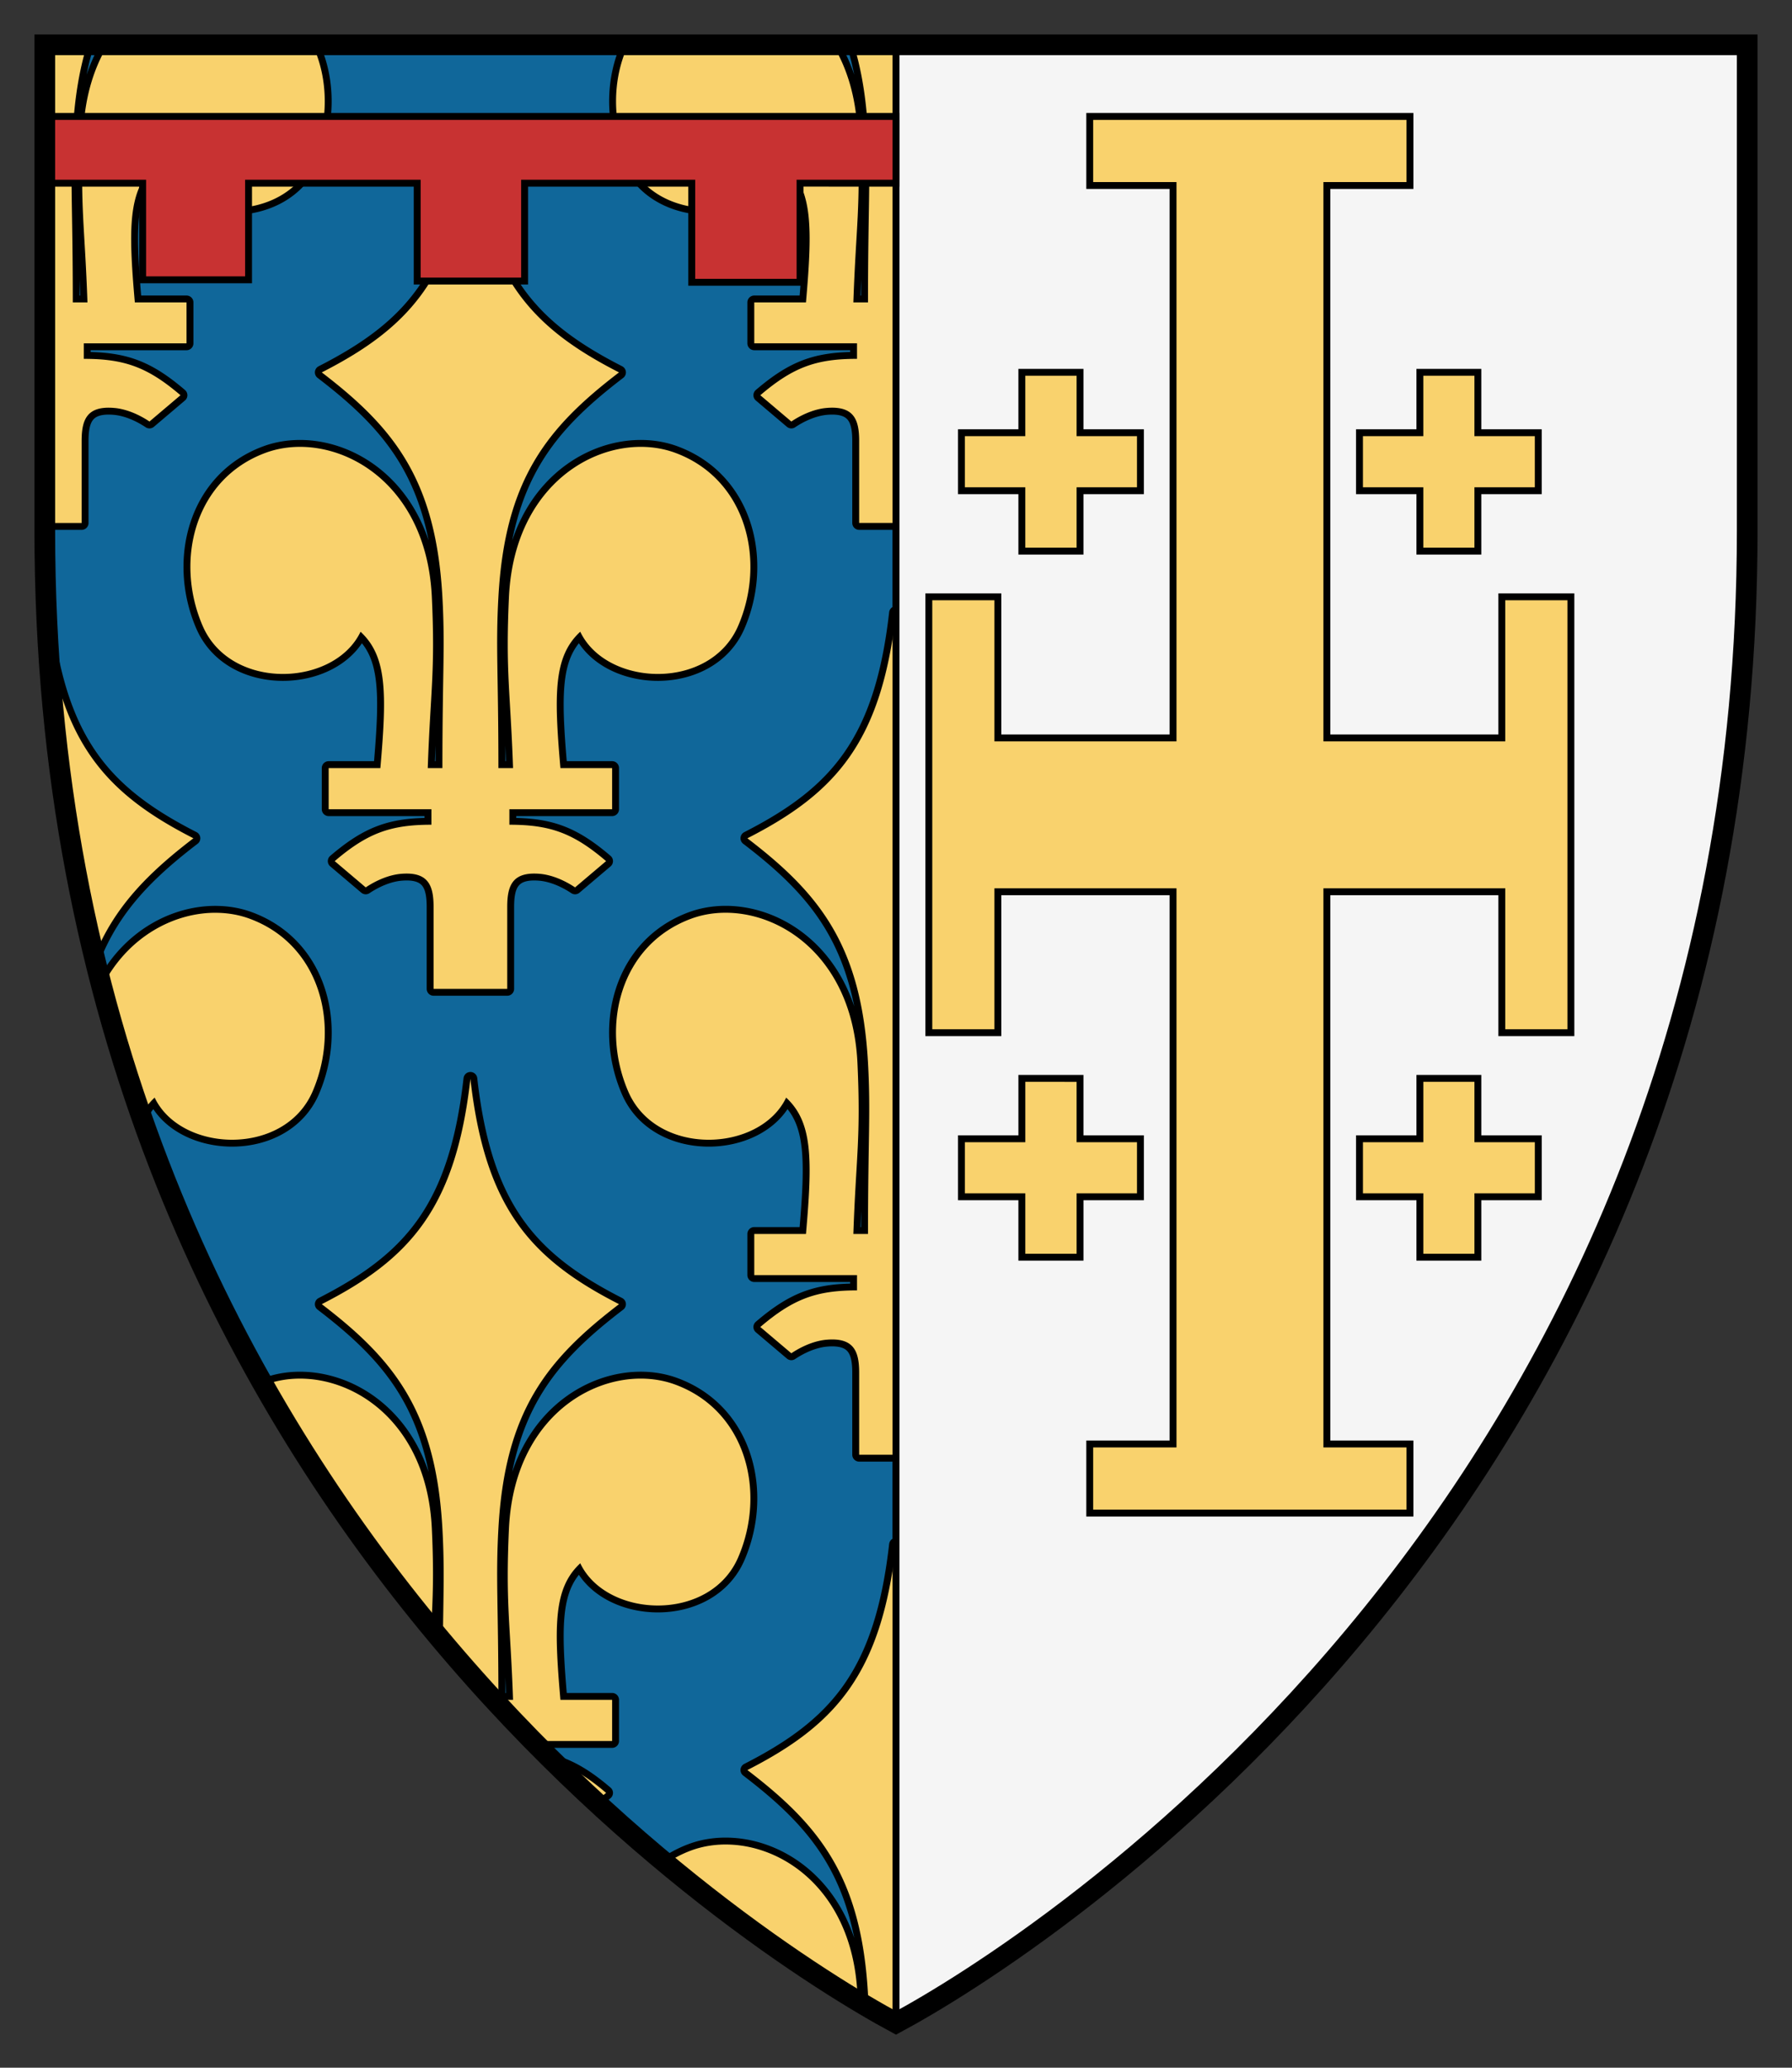
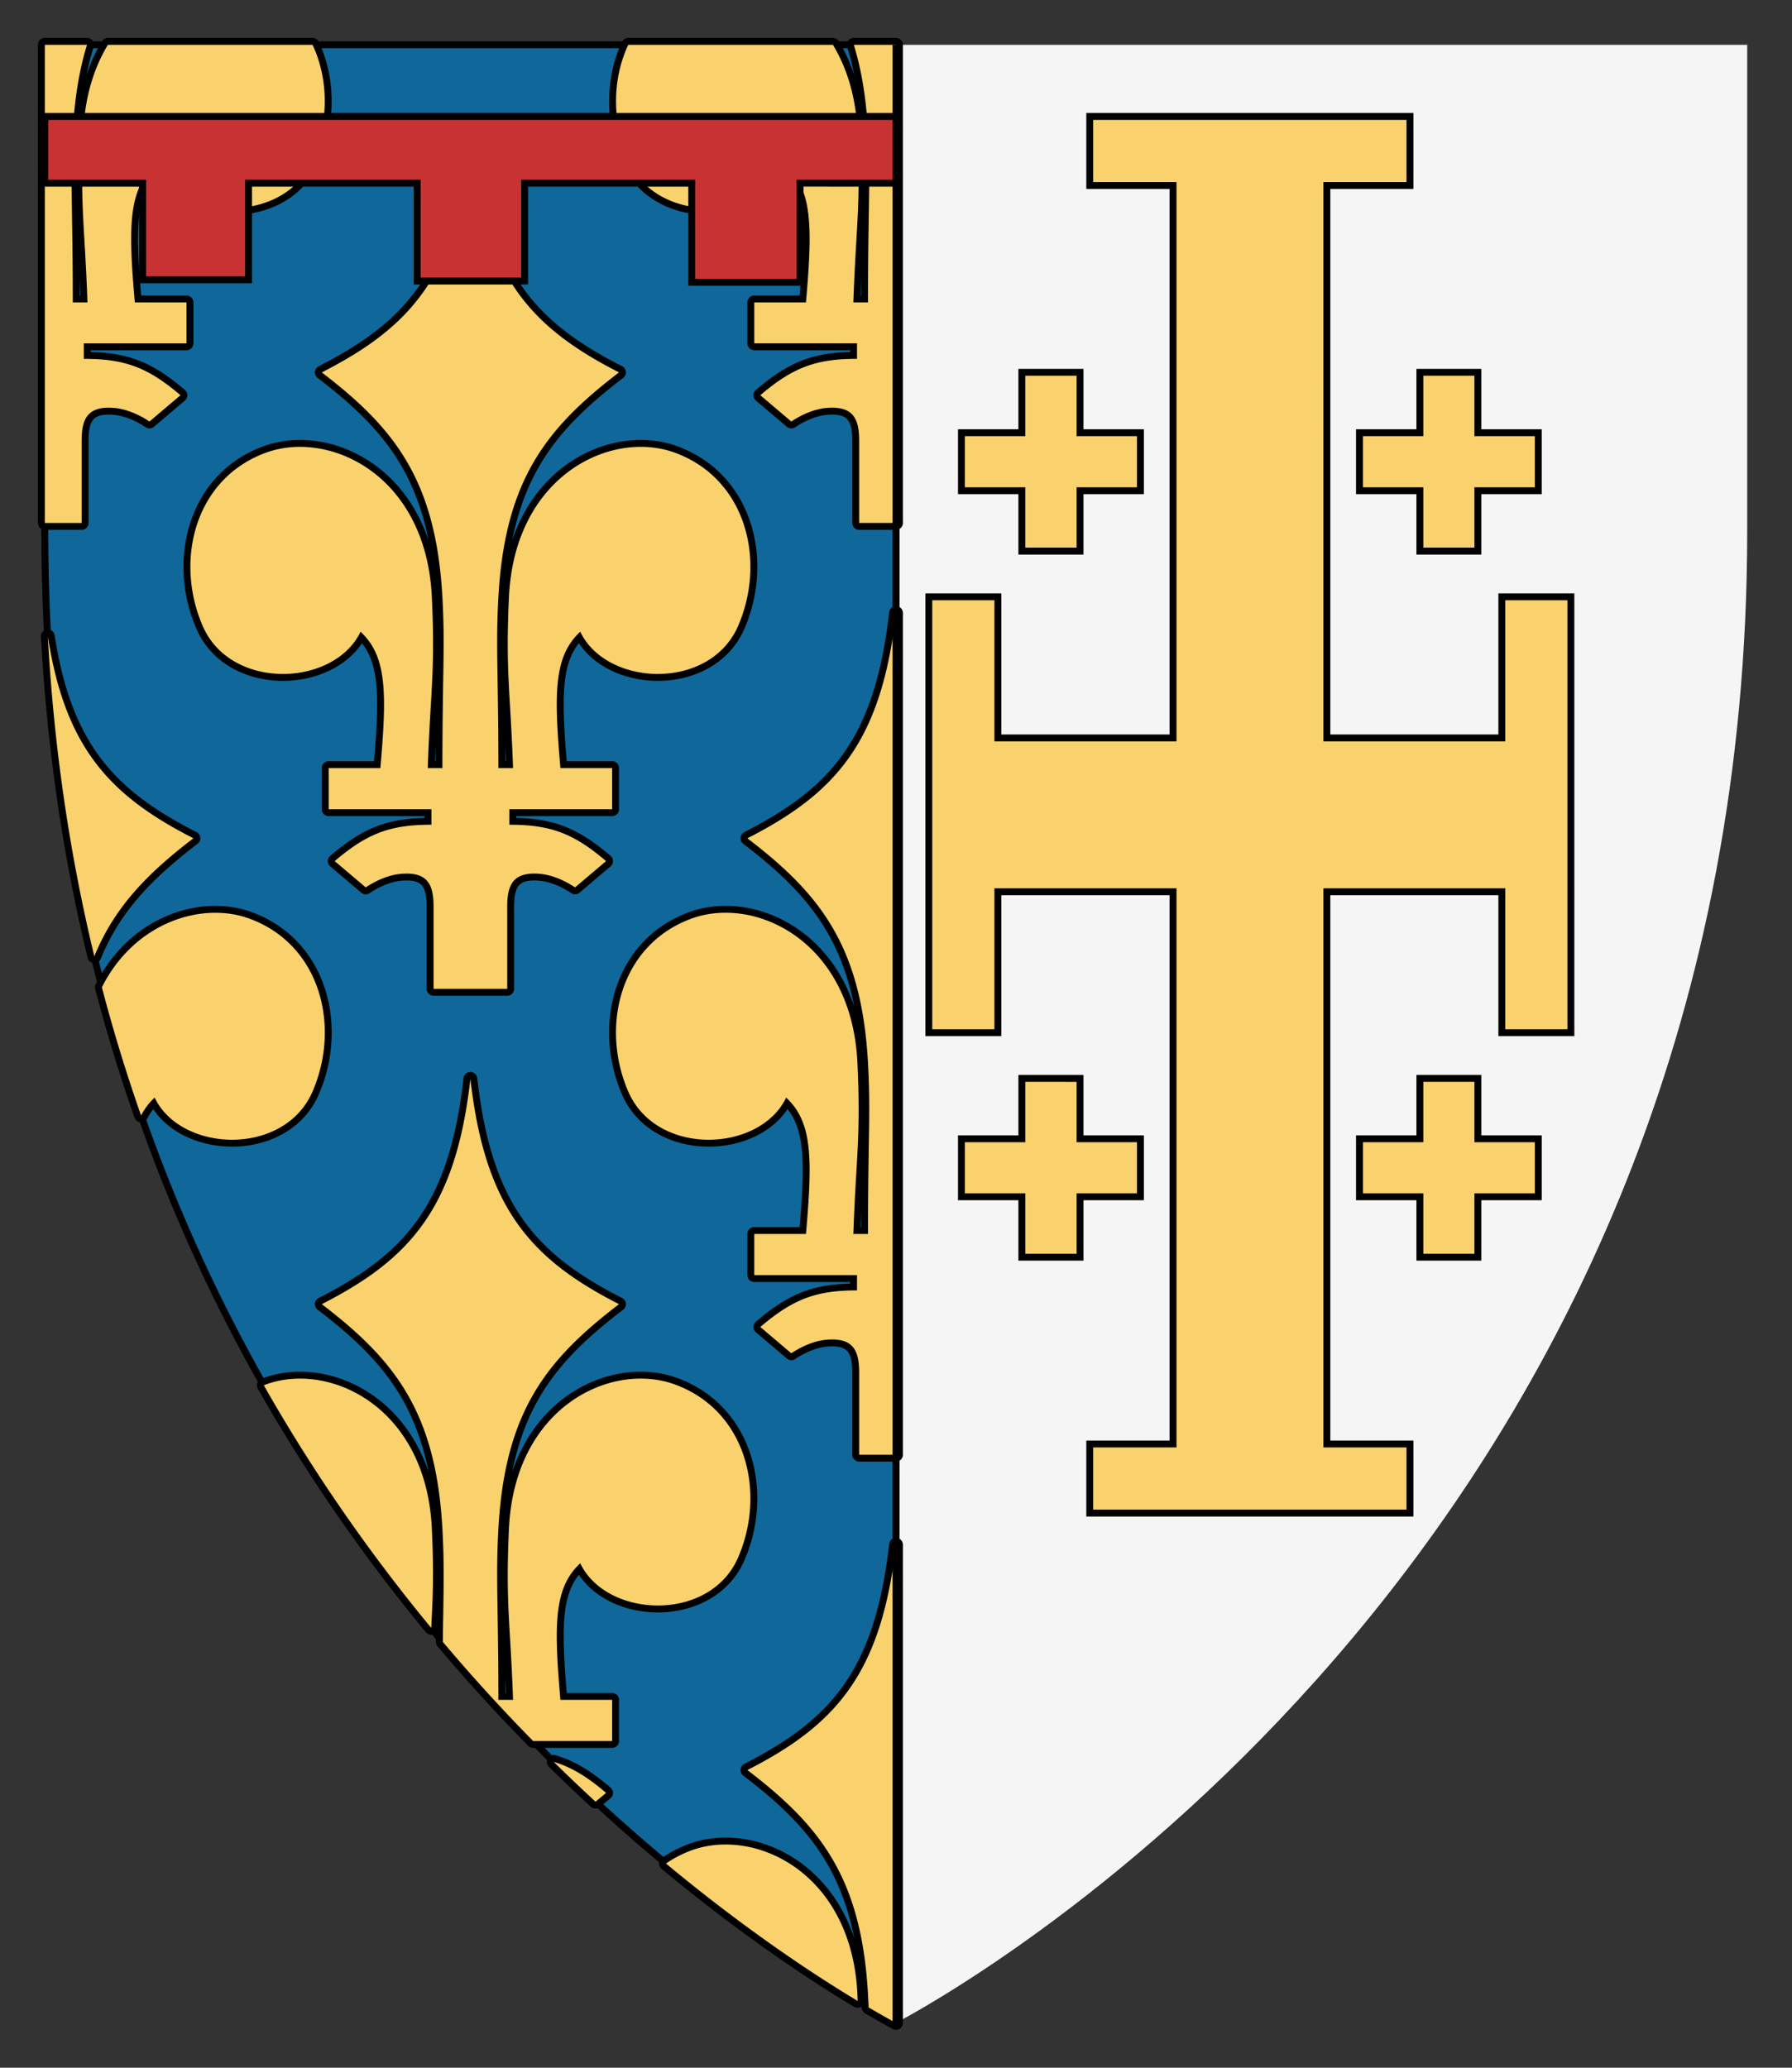
<svg xmlns="http://www.w3.org/2000/svg" width="260" height="300">
  <rect width="100%" height="100%" fill="#333333" stroke="none" />
  <path d="M251 4v70.556C251 215.448 147.113 280.476 127.5 291 107.887 280.476 4 215.448 4 74.556V4h247z" style="fill:#f5f5f5;fill-opacity:1;stroke:none" transform="translate(2.5 2.5)" />
  <path d="M127.5 4v287C107.887 280.476 4 215.454 4 74.562V4h123.5z" style="fill:#10679a;fill-opacity:1;stroke:#000" transform="translate(2.5 2.5)" />
  <path d="M127.5 4v69.375h-5.344V61.5c0-3.121-.75-5.146-4.719-4.813-1.78.15-3.64.974-5.124 1.97l-4.5-3.813c4.783-4.086 8.135-5.282 14.03-5.282v-2.25h-14.906v-5.937h7.5c.955-10.938.959-16.263-2.874-19.813-3.822 7.995-18.806 8.627-22.907-.843-2.356-5.44-2.378-11.675 0-16.719h29.688c1.989 3.277 3.325 7.446 3.562 12.531.51 10.938-.217 13.79-.594 24.844h2.126c.002-14.024.401-17.597 0-24.844-.272-4.89-.964-8.972-2.063-12.531h6.125zM42.844 4c2.378 5.044 2.356 11.278 0 16.719-4.101 9.47-19.085 8.838-22.907.843-3.833 3.55-3.83 8.875-2.875 19.813h7.5v5.938H9.656v2.25c5.896 0 9.248 1.195 14.031 5.28l-4.5 3.813c-1.485-.995-3.343-1.819-5.125-1.968-3.968-.334-4.718 1.69-4.718 4.812v11.875H4V4h6.125c-1.099 3.559-1.791 7.641-2.063 12.531-.401 7.247-.002 10.82 0 24.844h2.126C9.81 30.32 9.084 27.469 9.594 16.531 9.83 11.446 11.167 7.277 13.156 4h29.688zM65.75 18.875c2.113 18.71 8.713 26.1 21.563 32.656-10.515 8.037-16.557 15.582-17.5 32.594-.402 7.247-.003 10.788 0 24.813h2.124c-.376-11.055-1.103-13.876-.593-24.813.826-17.72 14.879-24.32 24.094-20.938 10.359 3.804 13.24 15.695 9.156 25.126-4.101 9.47-19.085 8.837-22.906.843-3.834 3.55-3.83 8.844-2.876 19.781h7.5v5.97H71.406v2.25c5.896 0 9.248 1.194 14.031 5.28l-4.5 3.813c-1.485-.995-3.343-1.819-5.124-1.969-3.969-.334-4.72 1.691-4.72 4.813v11.875H60.407v-11.875c0-3.122-.75-5.147-4.718-4.813-1.782.15-3.64.974-5.126 1.969l-4.5-3.813c4.784-4.086 8.136-5.28 14.032-5.28v-2.25H45.187v-5.97h7.5c.955-10.937.959-16.23-2.874-19.78-3.822 7.993-18.806 8.626-22.907-.844-4.083-9.43-1.203-21.322 9.157-25.126 9.214-3.382 23.267 3.218 24.093 20.938.51 10.937-.217 13.758-.593 24.813h2.124c.003-14.025.402-17.566 0-24.813-.943-17.012-6.985-24.557-17.5-32.594 12.85-6.556 19.45-13.946 21.563-32.656zm61.75 67.563v122.124h-5.344v-11.875c0-3.12-.75-5.146-4.719-4.812-1.78.15-3.64.974-5.124 1.969l-4.5-3.813c4.783-4.086 8.135-5.312 14.03-5.312V182.5h-14.906v-5.969h7.5c.955-10.938.959-16.231-2.874-19.781-3.822 7.994-18.806 8.596-22.907-.875-4.083-9.43-1.203-21.29 9.156-25.094 9.215-3.383 23.268 3.218 24.094 20.938.51 10.937-.217 13.757-.594 24.812h2.126c.002-14.024.401-17.566 0-24.812-.944-17.012-6.986-24.558-17.5-32.594 12.849-6.556 19.45-13.977 21.562-32.688zM4.437 89.811c2.514 16.257 9.08 23.167 21.125 29.313-6.627 5.065-11.458 9.957-14.375 17.125-3.476-14.379-5.843-29.84-6.75-46.438zm24.657 40.126c1.607.036 3.154.315 4.593.843 10.36 3.803 13.24 15.664 9.157 25.094-4.101 9.47-19.085 8.869-22.907.875a9.316 9.316 0 0 0-1.968 2.594 241.25 241.25 0 0 1-5.688-18.594c3.72-7.43 10.637-10.954 16.813-10.813zM65.75 154.03c2.113 18.71 8.713 26.132 21.563 32.688-10.515 8.036-16.557 15.55-17.5 32.562-.402 7.247-.003 10.82 0 24.844h2.124c-.376-11.055-1.103-13.906-.593-24.844.826-17.72 14.879-24.289 24.094-20.906 10.359 3.803 13.24 15.664 9.156 25.094-4.101 9.47-19.085 8.838-22.906.844-3.834 3.55-3.83 8.874-2.876 19.812h7.5v5.969H74.844a257.126 257.126 0 0 1-13.094-14.375c.094-7.478.243-10.925-.063-16.438-.943-17.012-6.985-24.526-17.5-32.562 12.85-6.556 19.45-13.978 21.563-32.688zm-24.125 43.5c8.445.318 17.86 7.353 18.531 21.75.303 6.485.143 10.212-.093 14.406-8.481-10.276-16.773-21.966-24.282-35.187.098-.038.183-.089.282-.125 1.727-.634 3.613-.917 5.562-.844zm85.875 24.094V291a130.774 130.774 0 0 1-3.969-2.25c-.024-.612-.057-1.212-.093-1.875-.944-17.012-6.985-24.526-17.5-32.563 12.849-6.555 19.45-13.977 21.562-32.687zm-49.656 31.5c2.561.769 4.842 2.15 7.594 4.5l-1.532 1.281c-2-1.848-4.023-3.771-6.062-5.781zm25.531 12c8.445.318 17.86 7.353 18.531 21.75.016.342.018.611.031.938-6.632-3.986-16.512-10.55-27.812-19.938a16.729 16.729 0 0 1 3.687-1.906c1.728-.635 3.614-.917 5.563-.844z" style="fill:#f9d26d;stroke:#000;stroke-width:2;stroke-linecap:round;stroke-linejoin:round;stroke-miterlimit:4;stroke-dasharray:none" transform="translate(2.5 2.5)" />
  <path d="M127.5 4v69.375h-5.344V61.5c0-3.121-.75-5.146-4.719-4.813-1.78.15-3.64.974-5.124 1.97l-4.5-3.813c4.783-4.086 8.135-5.282 14.03-5.282v-2.25h-14.906v-5.937h7.5c.955-10.938.959-16.263-2.874-19.813-3.822 7.995-18.806 8.627-22.907-.843-2.356-5.44-2.378-11.675 0-16.719h29.688c1.989 3.277 3.325 7.446 3.562 12.531.51 10.938-.217 13.79-.594 24.844h2.126c.002-14.024.401-17.597 0-24.844-.272-4.89-.964-8.972-2.063-12.531h6.125zM42.844 4c2.378 5.044 2.356 11.278 0 16.719-4.101 9.47-19.085 8.838-22.907.843-3.833 3.55-3.83 8.875-2.875 19.813h7.5v5.938H9.656v2.25c5.896 0 9.248 1.195 14.031 5.28l-4.5 3.813c-1.485-.995-3.343-1.819-5.125-1.968-3.968-.334-4.718 1.69-4.718 4.812v11.875H4V4h6.125c-1.099 3.559-1.791 7.641-2.063 12.531-.401 7.247-.002 10.82 0 24.844h2.126C9.81 30.32 9.084 27.469 9.594 16.531 9.83 11.446 11.167 7.277 13.156 4h29.688zM65.75 18.875c2.113 18.71 8.713 26.1 21.563 32.656-10.515 8.037-16.557 15.582-17.5 32.594-.402 7.247-.003 10.788 0 24.813h2.124c-.376-11.055-1.103-13.876-.593-24.813.826-17.72 14.879-24.32 24.094-20.938 10.359 3.804 13.24 15.695 9.156 25.126-4.101 9.47-19.085 8.837-22.906.843-3.834 3.55-3.83 8.844-2.876 19.781h7.5v5.97H71.406v2.25c5.896 0 9.248 1.194 14.031 5.28l-4.5 3.813c-1.485-.995-3.343-1.819-5.124-1.969-3.969-.334-4.72 1.691-4.72 4.813v11.875H60.407v-11.875c0-3.122-.75-5.147-4.718-4.813-1.782.15-3.64.974-5.126 1.969l-4.5-3.813c4.784-4.086 8.136-5.28 14.032-5.28v-2.25H45.187v-5.97h7.5c.955-10.937.959-16.23-2.874-19.78-3.822 7.993-18.806 8.626-22.907-.844-4.083-9.43-1.203-21.322 9.157-25.126 9.214-3.382 23.267 3.218 24.093 20.938.51 10.937-.217 13.758-.593 24.813h2.124c.003-14.025.402-17.566 0-24.813-.943-17.012-6.985-24.557-17.5-32.594 12.85-6.556 19.45-13.946 21.563-32.656zm61.75 67.563v122.124h-5.344v-11.875c0-3.12-.75-5.146-4.719-4.812-1.78.15-3.64.974-5.124 1.969l-4.5-3.813c4.783-4.086 8.135-5.312 14.03-5.312V182.5h-14.906v-5.969h7.5c.955-10.938.959-16.231-2.874-19.781-3.822 7.994-18.806 8.596-22.907-.875-4.083-9.43-1.203-21.29 9.156-25.094 9.215-3.383 23.268 3.218 24.094 20.938.51 10.937-.217 13.757-.594 24.812h2.126c.002-14.024.401-17.566 0-24.812-.944-17.012-6.986-24.558-17.5-32.594 12.849-6.556 19.45-13.977 21.562-32.688zM4.437 89.811c2.514 16.257 9.08 23.167 21.125 29.313-6.627 5.065-11.458 9.957-14.375 17.125-3.476-14.379-5.843-29.84-6.75-46.438zm24.657 40.126c1.607.036 3.154.315 4.593.843 10.36 3.803 13.24 15.664 9.157 25.094-4.101 9.47-19.085 8.869-22.907.875a9.316 9.316 0 0 0-1.968 2.594 241.25 241.25 0 0 1-5.688-18.594c3.72-7.43 10.637-10.954 16.813-10.813zM65.75 154.03c2.113 18.71 8.713 26.132 21.563 32.688-10.515 8.036-16.557 15.55-17.5 32.562-.402 7.247-.003 10.82 0 24.844h2.124c-.376-11.055-1.103-13.906-.593-24.844.826-17.72 14.879-24.289 24.094-20.906 10.359 3.803 13.24 15.664 9.156 25.094-4.101 9.47-19.085 8.838-22.906.844-3.834 3.55-3.83 8.874-2.876 19.812h7.5v5.969H74.844a257.126 257.126 0 0 1-13.094-14.375c.094-7.478.243-10.925-.063-16.438-.943-17.012-6.985-24.526-17.5-32.562 12.85-6.556 19.45-13.978 21.563-32.688zm-24.125 43.5c8.445.318 17.86 7.353 18.531 21.75.303 6.485.143 10.212-.093 14.406-8.481-10.276-16.773-21.966-24.282-35.187.098-.038.183-.089.282-.125 1.727-.634 3.613-.917 5.562-.844zm85.875 24.094V291a130.774 130.774 0 0 1-3.969-2.25c-.024-.612-.057-1.212-.093-1.875-.944-17.012-6.985-24.526-17.5-32.563 12.849-6.555 19.45-13.977 21.562-32.687zm-49.656 31.5c2.561.769 4.842 2.15 7.594 4.5l-1.532 1.281c-2-1.848-4.023-3.771-6.062-5.781zm25.531 12c8.445.318 17.86 7.353 18.531 21.75.016.342.018.611.031.938-6.632-3.986-16.512-10.55-27.812-19.938a16.729 16.729 0 0 1 3.687-1.906c1.728-.635 3.614-.917 5.563-.844z" style="fill:#f9d26d;stroke:none" transform="translate(2.5 2.5)" />
-   <path d="M127.5 4v287C147.113 280.476 251 215.454 251 74.562V4H127.5z" style="fill:#f5f5f5;stroke:#000" transform="translate(2.5 2.5)" />
+   <path d="M127.5 4v287V4H127.5z" style="fill:#f5f5f5;stroke:#000" transform="translate(2.5 2.5)" />
  <path d="M127.5 24.079v-9.685H4v9.685h14.196v14.02h15.366v-14.02h24.47v14.2h15.582v-14.2h24.252v14.379h15.713v-14.38z" style="fill:#c83232;fill-opacity:1;fill-rule:nonzero;stroke:#000;stroke-width:1;stroke-linecap:butt;stroke-linejoin:miter;stroke-miterlimit:4;stroke-opacity:1;stroke-dasharray:none;display:inline" transform="translate(2.5 2.5)" />
  <path d="M155.61 14.394v10.02h12.086v80.151h-25.414V84.088h-10.02v63.243h10.02v-20.448h25.414v80.123H155.61v10.02h46.46v-10.02h-12.056v-80.123h25.385v20.448h10.02V84.088h-10.02v20.477h-25.385V24.413h12.056v-10.02zm-9.852 37.125v8.764h-8.763v8.413h8.763v8.763h8.442v-8.763h8.764v-8.413H154.2v-8.764zm57.751 0v8.764h-8.763v8.413h8.763v8.763h8.413v-8.763h8.764v-8.413h-8.764v-8.764zM145.76 153.96v8.763h-8.764v8.413h8.763v8.764h8.442v-8.764h8.764v-8.413H154.2v-8.763zm57.75 0v8.763h-8.763v8.413h8.763v8.764h8.413v-8.764h8.764v-8.413h-8.764v-8.763z" style="fill:#f9d26d;fill-opacity:1;stroke:#000" transform="translate(2.5 2.5)" />
-   <path d="M251 4v70.556C251 215.448 147.113 280.476 127.5 291 107.887 280.476 4 215.448 4 74.556V4h247z" style="fill:none;stroke:#000;stroke-width:3;stroke-miterlimit:4;stroke-dasharray:none" transform="translate(2.5 2.5)" />
</svg>